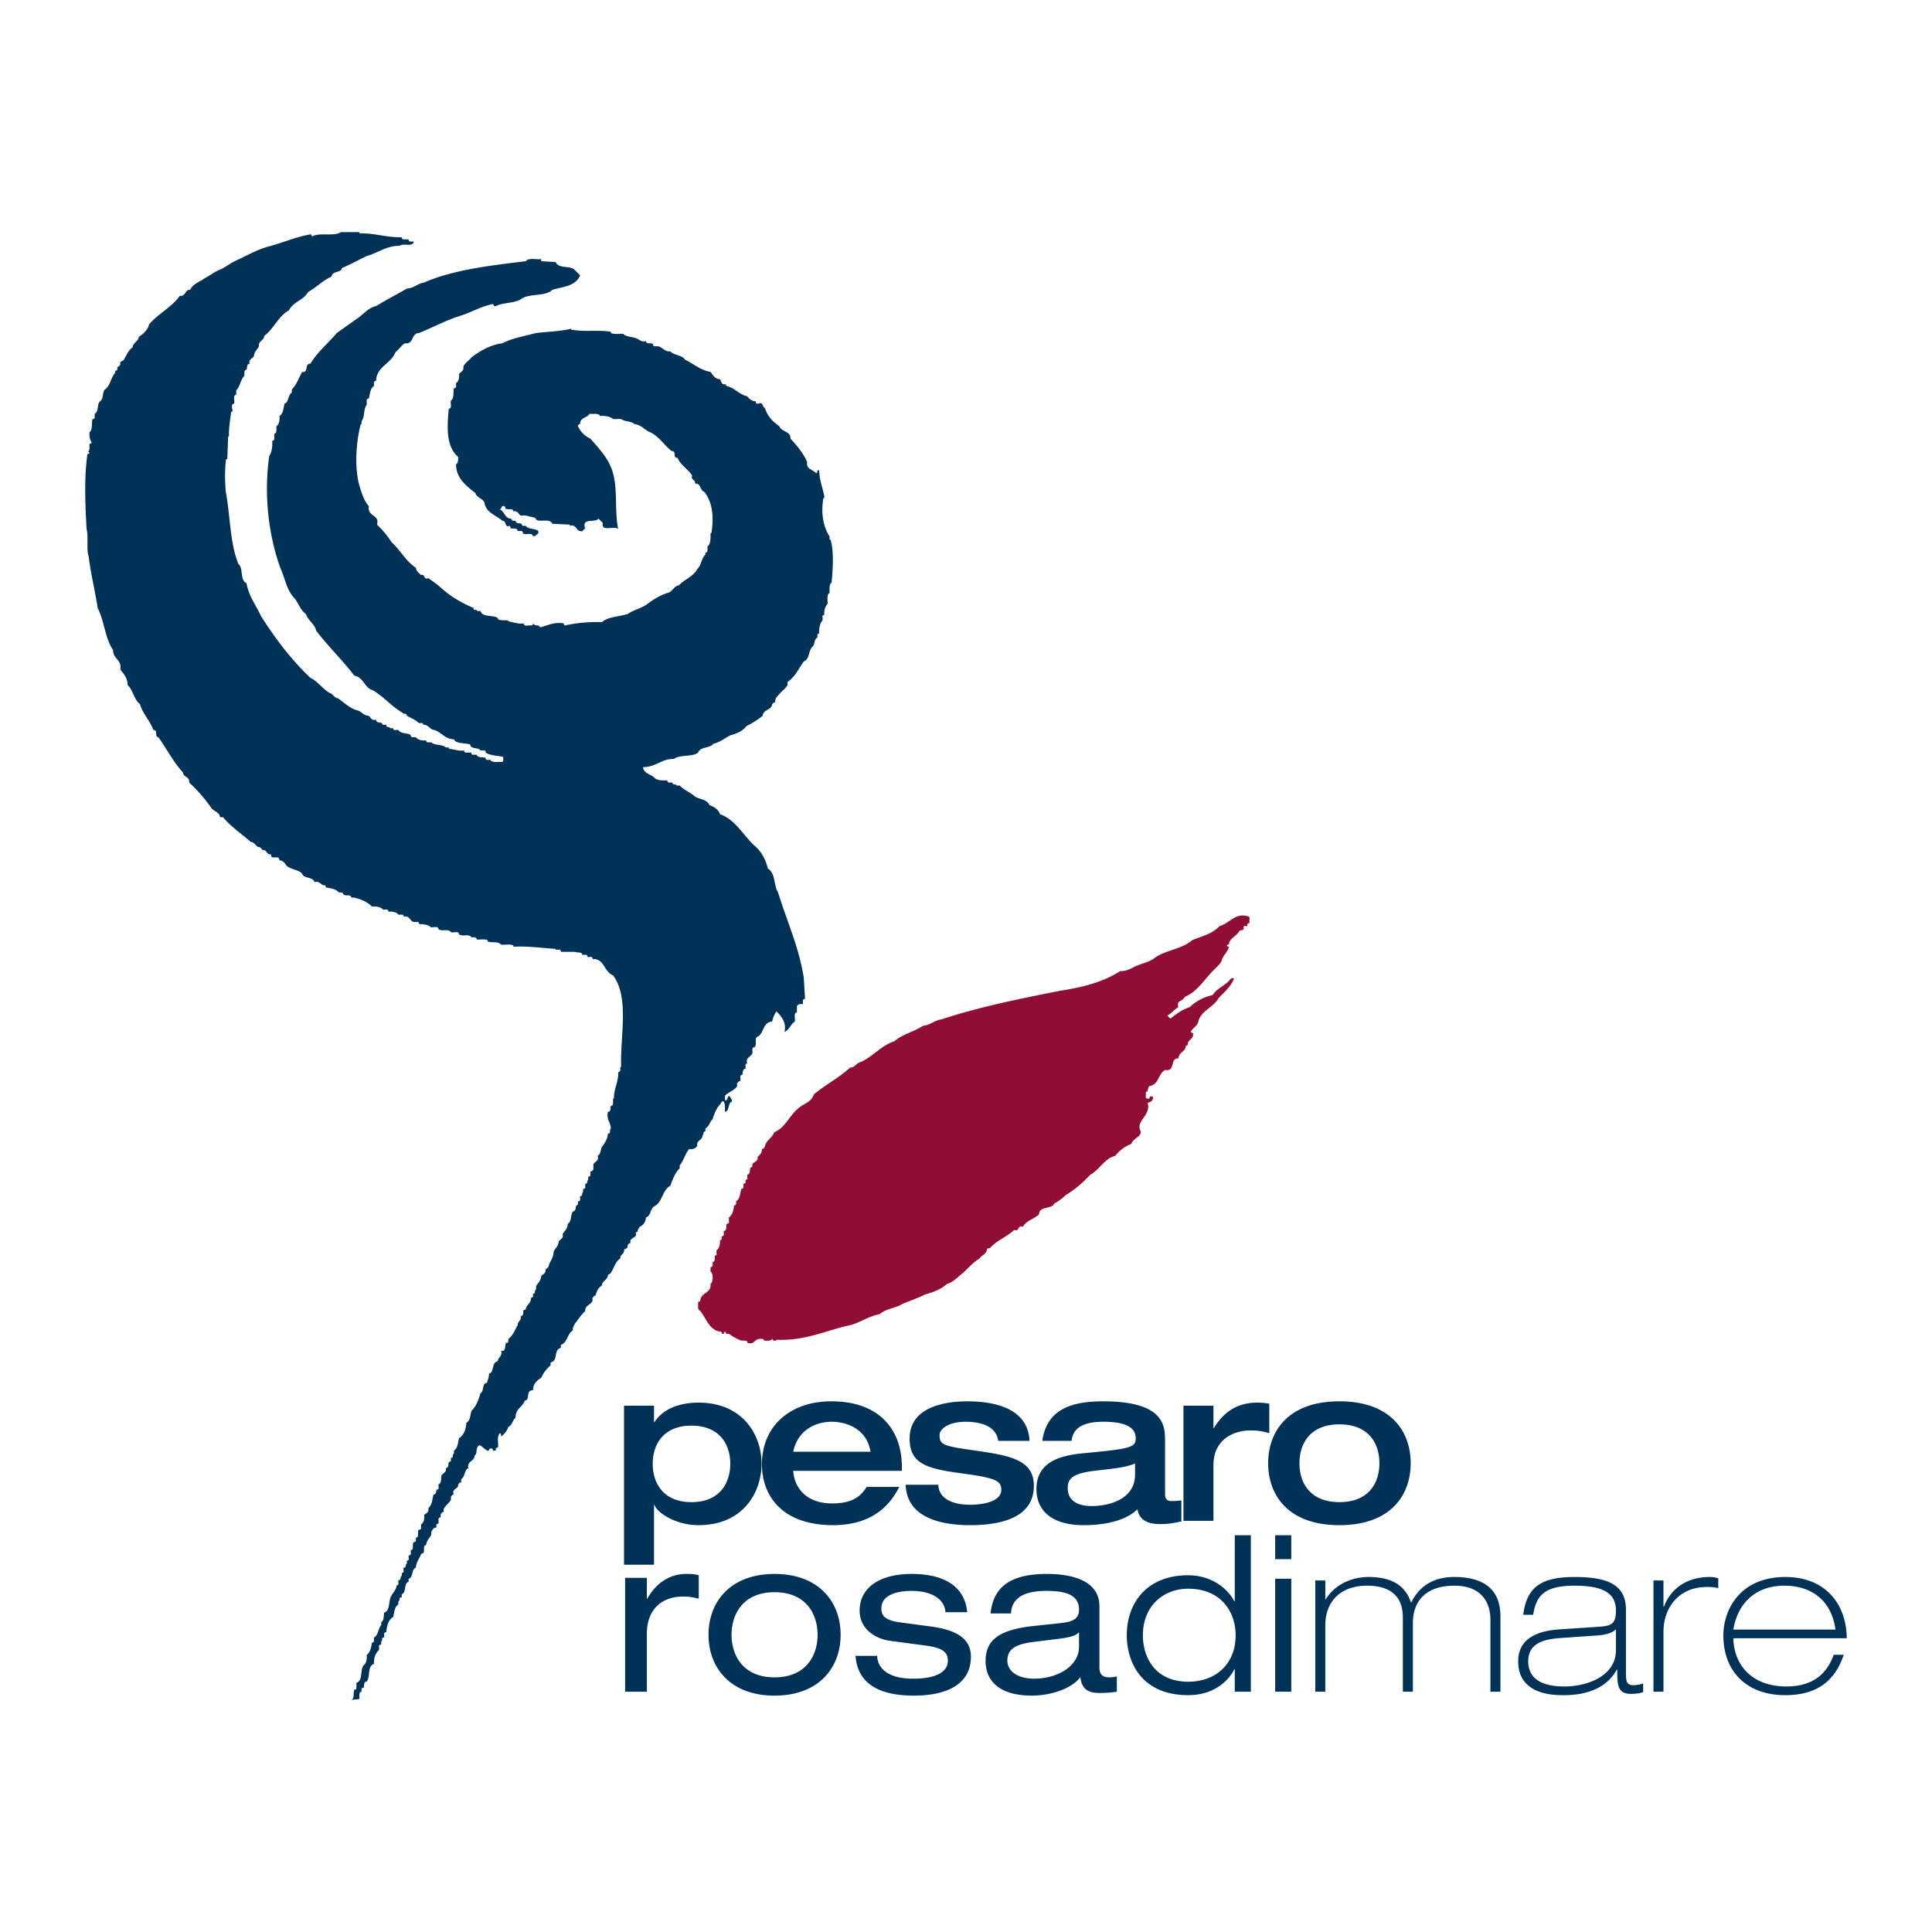
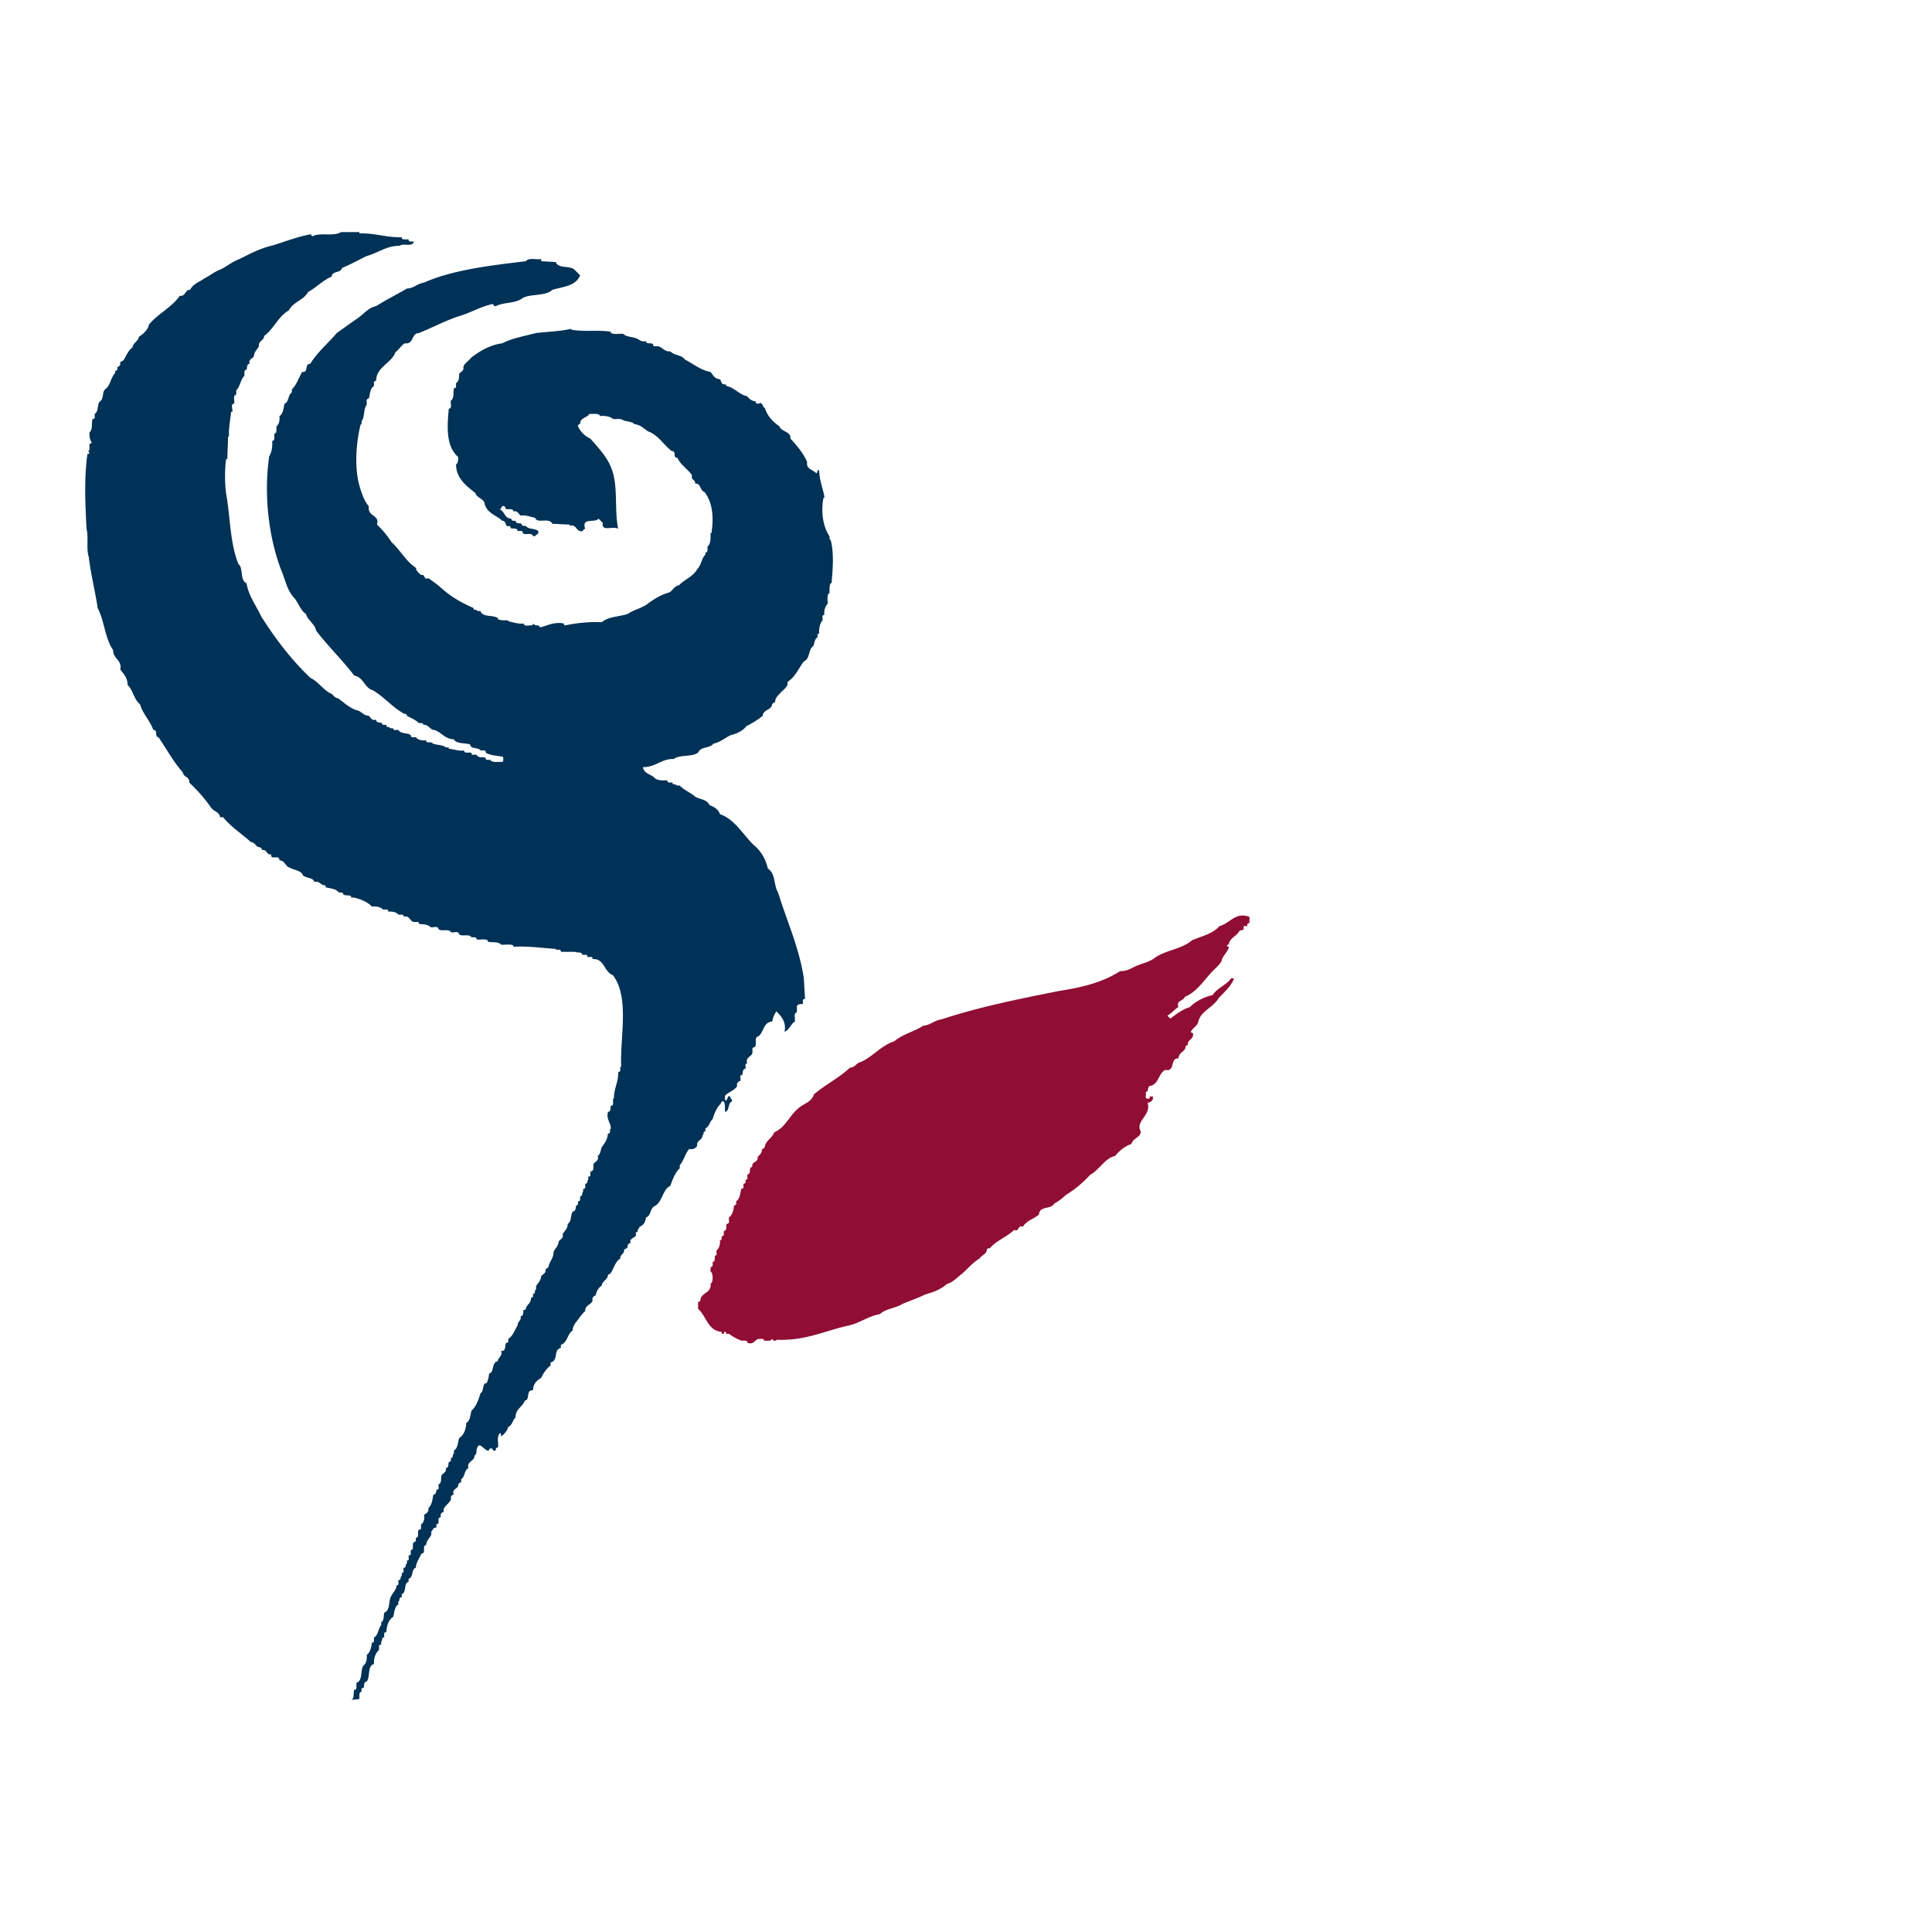
<svg xmlns="http://www.w3.org/2000/svg" width="2500" height="2500" viewBox="0 0 192.756 192.756">
  <g fill-rule="evenodd" clip-rule="evenodd">
-     <path fill="#fff" d="M0 0h192.756v192.756H0V0z" />
    <path d="M35.861 23.285c1.579-.043 2.646.426 4.225.383-.043.255.256.213.384.213h.299c-.043.128.127.257.212.214h.299c-.086.597-1.024.128-1.408.426-1.324 0-2.091.684-3.286 1.024-.812.384-1.537.811-2.476 1.195-.043.512-.981.256-1.023.854-.896.385-1.492 1.066-2.347 1.536-.469.854-1.451.939-1.92 1.835-1.109.641-1.45 1.792-2.474 2.561.041.427-.598.469-.513 1.023-.171.342-.469.513-.512 1.023-.17.214-.513.257-.427.728-.298 0-.214.383-.298.596-.17-.042-.214.171-.214.299v.298c-.427.427-.384 1.025-.812 1.451v.427c-.383.085-.127.598-.212.896-.386.042-.127.555-.171.811h-.127c-.087.854-.256 1.623-.213 2.476h-.087l-.083 2.261h-.129a14.97 14.97 0 0 0 0 3.372c.425 2.261.384 4.992 1.238 7.083.511.383.126 1.622.811 1.92.212 1.28.938 2.176 1.451 3.286 1.407 2.219 2.944 4.267 4.907 6.145.724.34 1.236 1.109 1.962 1.536.3.043.384.47.811.512.598.428 1.236 1.066 2.047 1.238.342.17.513.469 1.025.512.213.17.256.512.726.384 0 .34.384.256.597.34-.042.085.043.129.085.172h.341c-.041.34.299.127.384.34h.298c-.042.085.129.256.214.171h.298c.256.428.896.256 1.238.512-.043.128.127.256.213.213h.299c.17.256.641.384 1.024.298-.043.129.129.256.213.215h.298c.342.34 1.109.17 1.451.511h.299v.128c.511.042.98.255 1.537.171-.043.255.255.213.426.213h.298c-.042.127.086.256.214.213h.298c.129.342.599.213.896.299-.043.127.127.255.213.212h.299v.086c.342.213.769.086 1.152.127.17-.127.084-.34.084-.512-.596-.128-1.279-.128-1.749-.426.086-.086-.085-.256-.171-.213h-.341c-.171-.342-.982-.085-1.024-.598-.512-.171-1.409-.042-1.622-.511-.939-.043-1.194-.684-1.963-.939-.426 0-.555-.555-1.109-.511.043-.087-.042-.129-.084-.172h-.341c-.342-.34-.812-.511-1.196-.725 0-.299-.341-.128-.426-.299-1.109-.641-1.835-1.579-2.987-2.262-.811-.212-.896-1.28-1.834-1.449-1.238-1.622-2.604-2.902-3.798-4.481-.171-.726-.811-.982-1.024-1.664-.512-.341-.725-1.025-1.109-1.537-.812-.811-.938-1.919-1.45-3.072-1.152-3.2-1.665-7.211-1.109-11.136.255-.384.34-.981.298-1.537.256 0 .213-.256.213-.426v-.299c.213 0 .213-.257.213-.427v-.299c.256-.171.342-.598.299-1.023.384-.213.384-.769.512-1.238.426-.127.341-.896.725-1.109v-.299c.471-.469.684-1.151 1.025-1.749.682.085.212-.854.811-.81.724-1.196 1.749-2.006 2.644-3.073.727-.512 1.365-.982 2.049-1.451.641-.428 1.067-1.066 1.878-1.238 1.023-.64 2.047-1.151 3.072-1.749.725-.043.982-.47 1.707-.598 2.901-1.279 6.656-1.706 10.155-2.132.298-.385 1.024-.129 1.537-.215v.215l1.449.085c.257.682 1.366.341 1.835.726l.598.598c-.469 1.109-1.665 1.109-2.774 1.449-.683.684-2.347.342-3.072.896-.683.469-1.835.342-2.561.726h-.17c0-.085-.086-.127-.128-.213-1.195.255-2.006.768-3.158 1.151-1.537.469-2.731 1.152-4.224 1.75-.77 0-.471 1.153-1.409 1.023-.298.171-.64.684-.938.896-.383 1.109-1.92 1.451-1.92 2.858-.128-.042-.256.129-.214.214v.298c-.384.213-.384.767-.511 1.237-.171 0-.256.172-.213.299v.342c-.342.384-.171 1.236-.513 1.621v.299h-.083c-.469 1.792-.641 4.352-.129 6.144.213.726.471 1.536.939 2.047-.171 1.068 1.11.811.811 1.836a9.087 9.087 0 0 1 1.451 1.749c.895.812 1.408 1.878 2.431 2.561.043.384.342.512.512.726.426-.171.256.555.725.299.47.34.811.555 1.238.938.98.896 2.005 1.493 3.285 2.048-.043.3.298.085.384.3h.298c.214.681 1.323.341 1.749.725v.086c.299.169.683.085 1.023.127v.085c.514.085.982.299 1.538.213.042.385.555.129.81.212.086-.083.129-.126.129-.212.085.171.34.212.598.212 0 .086.042.13.127.173.768-.173 1.322-.556 2.346-.385-.042.086.043.129.087.212 1.067-.254 2.433-.383 3.711-.34.642-.554 1.579-.512 2.561-.811.469-.341 1.28-.554 1.834-.896.683-.511 1.366-.981 2.262-1.238.384-.127.555-.682 1.024-.725.554-.597 1.407-.853 1.834-1.62.427-.428.384-1.024.811-1.452v-.213c.17.043.213-.128.213-.299v-.298c.342-.256.299-.854.299-1.323h.084c.257-1.537.128-3.072-.682-4.097-.512-.213-.342-.896-.939-.853.043-.427-.469-.342-.299-.811-.383-.598-1.194-1.068-1.449-1.75-.555 0-.043-.684-.598-.684-.811-.64-1.365-1.621-2.347-1.963-.469-.299-.725-.639-1.366-.725-.213-.256-.811-.256-1.109-.385-.299-.213-.682-.084-1.023-.127-.299-.256-.811-.342-1.323-.298v-.086c-.298-.214-.683-.085-1.024-.127-.256.426-.938.34-.938 1.023-.086-.043-.255.127-.214.213.257.555.684.982 1.238 1.238.683.768 1.578 1.749 1.962 2.645.896 1.835.385 4.267.811 6.357-.469-.341-1.707.342-1.535-.597l-.427-.426c-.3.469-1.75-.17-1.323 1.023-.256 0-.17.342-.512.215-.385-.043-.427-.727-1.025-.513v-.127l-1.749-.086c-.298-.682-1.536.043-1.707-.598-.511-.084-.896-.299-1.451-.213-.212-.17-.298-.512-.725-.426-.043-.385-.597-.086-.811-.299.043-.086-.043-.171-.086-.215-.384-.127-.213.342-.511.299.554.171.511.939 1.194.939 0 .085.085.17.128.213h.3c.042.341.427.213.597.298 0 .086.085.171.129.213h.298c.256.385.896.214 1.238.513.127.34-.256.34-.3.512h-.213c-.129-.427-.769-.043-1.023-.299.042-.128-.129-.256-.215-.213h-.298c-.044-.385-.513-.171-.725-.299.043-.129-.042-.171-.086-.214-.512.214-.256-.512-.725-.512-.597-.556-1.494-.725-1.75-1.665-.043-.554-.769-.554-.938-1.108-.939-.726-1.922-1.493-1.922-2.858.215-.086.215-.47.215-.726-1.238-1.066-1.109-3.03-.939-4.821.382-.043.128-.513.213-.811.341-.214.213-.812.298-1.238.086.043.256-.086.213-.213v-.294c.256-.129.342-.555.3-.897.171-.256.513-.299.427-.725.127-.384.555-.598.81-.94.854-.64 1.834-1.236 3.073-1.408.981-.512 2.262-.725 3.371-1.023 1.066-.129 2.475-.171 3.499-.427v.085c1.365.256 2.603 0 3.968.213v.129c.383.17.811.042 1.237.085.256.298.939.298 1.238.426.341.085.512.427 1.023.299.042.342.469.127.726.298-.085.086.084.256.17.213h.341c.427.127.64.555 1.194.513.427.427 1.153.341 1.452.811.854.428 1.579 1.066 2.561 1.237.212.256.426.725.938.725.128.171.128.469.384.512h.213c-.043.085.043.128.085.171.854.213 1.238.853 2.049 1.023.212.298.469.468.853.512-.042.213.128.255.297.213.428-.213.343.384.599.428.256.811.768 1.365 1.45 1.834.213.598 1.152.469 1.109 1.238.597.639 1.324 1.493 1.665 2.346-.128.726.597.726.896 1.109.126-.042.126-.17.126-.299h.172c.042 1.025.34 1.707.511 2.56v.214h-.085c-.255 1.408-.043 2.817.598 3.798.043.127-.043.341.128.384.341 1.237.213 2.944.084 4.31h-.084c-.171.299-.085.682-.128 1.023h-.082c-.171.3-.087.684-.087 1.023-.254.256-.384.684-.341 1.153-.085-.084-.254.086-.171.171v.343c-.255.257-.384.811-.34 1.324-.086-.043-.129.042-.172.084v.299c-.298.128-.298.641-.426.853-.513.384-.297 1.281-.938 1.537-.512.682-.812 1.493-1.624 2.048v.299c-.169.342-.553.597-.81.896-.213.255-.426.385-.426.854-.128-.086-.215.126-.299.17-.043.597-.896.512-.94 1.152a8.685 8.685 0 0 1-1.62 1.024c-.343.469-.983.768-1.538.896-.596.256-1.067.727-1.749.854-.384.512-1.28.256-1.537.896-.598.469-1.834.17-2.432.639-1.236-.042-1.75.812-3.073.812.087.682.897.725 1.196 1.109.341.256.81.212 1.237.212-.043.087.128.257.214.214h.298c0 .299.298.086.426.299h.299c.426.469 1.066.682 1.535 1.109.471.299 1.109.213 1.452.854.384.128.897.425 1.024.896 1.493.513 2.304 2.049 3.37 3.074.727.595 1.196 1.407 1.408 2.347.81.512.556 1.663 1.024 2.39.854 2.815 2.049 5.332 2.562 8.491l.128 2.132c-.128-.043-.256.128-.215.213v.3c-.211 0-.469-.042-.597.214v.596c-.384.128-.128.64-.212.939-.384.213-.556.854-1.025 1.022.213-.979-.342-1.578-.81-2.045-.214.298-.343.639-.427 1.022-.981.044-.812 1.322-1.537 1.535-.213.299.043.727-.213 1.024-.086-.041-.256.086-.213.214v.299c0 .425-.769.47-.512 1.11-.085-.045-.257.128-.172.211v.3c-.34.043-.256.427-.34.643-.171-.045-.214.126-.171.297v.298c-.169-.042-.213.128-.341.215v.297c-.256.427-.812.557-1.194.938 0 .173-.085.385.084.514.128-.129.172-.258.214-.428.297-.128.212.299.383.299v.214c-.425.128-.213.938-.682 1.024-.043-.343.042-.728-.129-1.024-.256-.128-.256.213-.384.297-.341.344-.597.984-.726 1.452-.298.256-.298.682-.725.939v.299c-.298-.042-.085.297-.298.384.043.47-.64.513-.513 1.024-.171.298-.427.385-.811.341-.426.511-.512 1.108-.938 1.621v.299c-.471.429-.725 1.151-.94 1.751-.81.384-.767 1.663-1.621 2.049-.426.298-.299.938-.811 1.107-.043.471-.256.769-.64.938-.043.173-.256.299-.171.513-.129-.042-.17.044-.213.087.169.425-.299.425-.427.639-.17.086-.086.258-.086.385-.17-.041-.213.128-.298.213.043.299-.128.299-.341.428.042.467-.427.467-.385.896-.555.341-.639 1.065-1.023 1.535-.128 0-.169.084-.212.128 0 .428-.599.597-.599 1.022-.384.257-.511.556-.641 1.025-.127-.043-.212.127-.298.214v.299c-.128.383-.768.427-.725 1.023-.384.299-.726.896-1.024 1.236-.085.215-.255.385-.214.685-.555.342-.512 1.193-1.194 1.45v.299c-.768.171-.214 1.279-1.025 1.45v.299c-.383.299-.725.769-.937 1.238-.428.256-.812.597-.812 1.237-.769-.042-.256.98-.811 1.024-.257.682-.938.81-.938 1.706-.3.256-.3.725-.728.938-.083.344-.383.726-.724.939 0-.128.043-.256-.086-.34-.382.384-.127.979-.212 1.45-.084-.042-.127.043-.213.086v.213h-.298c.042-.085-.044-.13-.086-.213-.128 0-.256 0-.299.128v.085c-.47.126-.981-1.152-1.237-.085 0 .254-.042.511-.212.596.042.556-.811.556-.598 1.238-.426.17-.342.896-.725 1.108v.342c-.171-.086-.213.128-.298.172.085.469-.726.426-.428 1.022-.17-.041-.213.128-.298.215v.297c-.17.344-.598.6-.725.94v.299c-.171-.043-.213.127-.298.213v.3c-.17 0-.256.17-.214.298v.342c-.085-.045-.171.041-.214.084v.299c-.341 0-.341.213-.512.427v.299c-.17.342-.469.554-.512 1.024-.383.041-.086.599-.299.81a.24.24 0 0 0-.213.128c-.17.428-.469.727-.512 1.324-.47.126-.213.938-.724 1.109v.297c-.513.129-.172 1.024-.684 1.239v.298c-.342 0-.129.342-.342.425v.301c-.384.214-.384.77-.513 1.236-.468.3-.64.854-.683 1.537-.127-.042-.256.087-.213.214v.299c-.299-.042-.128.297-.299.425v.3c-.127-.043-.255.085-.213.213v.299c-.384.385-.513.768-.513 1.408-.683.214-.34 1.323-.724 1.75-.342.042-.214.426-.299.641-.128-.042-.171.041-.214.084v.301c-.213 0-.213.256-.213.425v.298l-.805.086c.341-.128.172-.684.299-1.024.256.044.213-.257.213-.385v-.297c.683-.215.342-1.322.726-1.752.256-.17.34-.638.299-1.022.34-.256.469-.769.512-1.237.085.044.256-.087.212-.215v-.297c.427-.17.427-.938.726-1.238v-.299c.299-.128.214-.597.299-.938.641-.215.385-1.238.727-1.706.169-.344.469-.558.511-1.025.085.041.257-.128.171-.214v-.298c.342 0 .129-.343.342-.426v-.3c.085.044.256-.129.17-.214v-.298c.341 0 .128-.299.341-.428v-.298c.086.042.255-.087.172-.214v-.299c.127.042.254-.086.212-.214v-.298c.383-.043.086-.599.299-.81.127 0 .17-.045.213-.13v-.3c.385-.041.086-.596.3-.81.127.043.255-.085.212-.213v-.299c.256-.17.384-.554.299-.938.213-.215.512-.256.426-.683.384-.385.384-.768.511-1.366.258 0 .299-.298.299-.513.128.087.257-.084.214-.169v-.341c.341-.13.214-.597.299-.896.17-.256.512-.299.426-.726.342-.043.213-.427.299-.598.085 0 .169-.085.213-.128v-.299c.298.042.085-.299.298-.426v-.299c.384-.213.384-.771.513-1.236.47-.301.683-.855.726-1.537.383-.172.383-.769.511-1.195.47-.427.726-1.151.896-1.751.383-.169.127-1.024.64-1.024.085-.298.213-.554.213-.938.556-.085.214-1.15.896-1.237-.084-.299.512-.511.299-1.022.555.083.341-.556.512-.813.129.045.171-.042.212-.084v-.299c.471-.299.642-.896.94-1.365 0-.427.384-.427.298-.896.342-.041.215-.427.3-.641.128.043.17-.041.213-.085.042-.427.554-.555.513-1.108.084 0 .17-.087.213-.128v-.3c.299.043.085-.3.299-.425v-.301c.17-.34.469-.512.513-1.023.17-.213.512-.256.425-.726.128.085.171-.126.299-.171.086-.555.512-.852.512-1.537.171-.34.471-.554.512-1.022.171-.257.511-.3.384-.726.214-.343.512-.554.512-1.024.428-.256.256-.896.512-1.237.342-.043.258-.428.342-.597.086 0 .129-.087.17-.128v-.299c.128.043.257-.086.214-.214v-.299c.299.043.127-.3.299-.427v-.299c.127.043.256-.086.213-.212v-.301c.299.044.129-.297.299-.384v-.341c.127.085.255-.085.213-.171v-.341c.171.084.213-.126.298-.171v-.512c.129-.298.598-.341.428-.853.298-.128.298-.684.425-.896.3-.385.556-.768.599-1.321.383 0 .084-.43.298-.514-.042-.64-.47-.896-.298-1.664.34 0 .212-.384.298-.598.256 0 .214-.256.214-.427v-.299h.085c0-1.066.469-1.622.426-2.647.085.046.256-.127.213-.21v-.299h.086c-.128-2.989.854-6.914-.811-9.133-.94-.384-.854-1.706-2.049-1.623.042-.126-.085-.253-.213-.211h-.299c.043-.128-.084-.256-.213-.215h-.298c-.043-.341-.469-.169-.726-.297h-1.408c.043-.128-.128-.256-.214-.214h-.299v-.082c-1.407-.084-2.772-.299-4.224-.212v-.128c-.341-.17-.811-.042-1.238-.085-.255-.341-.896-.171-1.323-.3v-.128c-.298-.169-.725-.043-1.109-.084.042-.085-.127-.256-.212-.215h-.3c-.213-.382-.895-.042-1.237-.299-.043-.383-.555-.126-.811-.211-.213-.384-.896-.045-1.237-.299-.042-.383-.555-.128-.81-.212-.214-.257-.727-.3-1.152-.3.085-.084-.086-.256-.172-.213h-.34c-.384-.043-.428-.727-1.024-.512.085-.086-.085-.256-.17-.215h-.342c-.171-.256-.598-.338-1.023-.297.084-.084-.086-.256-.172-.215h-.341c-.213-.256-.682-.339-1.109-.298-.427-.469-1.109-.725-1.75-.896h-.299c-.043-.384-.598-.084-.811-.34 0-.085-.043-.128-.129-.169h-.298c-.342-.386-.77-.386-1.323-.514.043-.128-.043-.17-.084-.213-.342.085-.555-.51-1.025-.299-.127-.554-1.109-.341-1.237-.852-.299-.343-.896-.384-1.238-.599-.427-.085-.469-.725-1.024-.725 0-.64-.939.043-.811-.597-.512.086-.428-.556-.939-.426.043-.13-.127-.214-.213-.299-.384.043-.425-.469-.896-.512-.894-.812-1.92-1.452-2.772-2.474h-.3c-.042-.556-.682-.556-.938-1.027a16.213 16.213 0 0 0-2.133-2.431c.042-.64-.555-.468-.64-1.023-.94-1.025-1.622-2.347-2.433-3.5-.427-.043 0-.725-.513-.725-.298-.896-1.065-1.622-1.322-2.561-.639-.512-.682-1.409-1.237-1.92 0-.725-.427-1.152-.726-1.536.17-1.024-.726-1.024-.726-1.963-.811-1.152-.853-2.859-1.536-4.182-.256-1.706-.682-3.371-.895-5.121-.257-.767 0-1.92-.215-2.774-.126-2.346-.255-5.076.086-7.467.129 0 .17-.042.212-.127-.042-.042-.083-.128-.212-.086.298-.085.17-.554.212-.811a.235.235 0 0 0 .214-.128c-.171-.299-.256-.555-.214-1.024.342-.255.171-.896.299-1.323.128.043.255-.085.213-.213v-.298c.427-.256.215-.896.512-1.238.427-.256.213-.896.512-1.196.556-.383.556-1.151 1.024-1.664v-.213c.086.042.17-.043.213-.086v-.297c.128.042.215-.129.299-.215-.084-.298.086-.298.299-.426.299-.427.427-.939.939-1.323 0-.427.597-.597.597-1.024.427-.257.939-.725 1.024-1.237.938-1.109 2.219-1.664 3.072-2.858.598.085.512-.64 1.025-.599.34-.64.938-.767 1.45-1.151.512-.257.854-.556 1.408-.811.598-.214 1.237-.769 1.878-1.024 1.023-.47 2.09-1.109 3.371-1.408 1.322-.383 2.518-.896 3.969-1.152 0 .129.084.171.127.213.726-.425 2.133.043 2.859-.425h1.834v.127h.003z" fill="#003156" />
    <path d="M124.658 91.471v.641c-.086-.045-.172.042-.213.084v.213c-.129 0-.344-.083-.385.087.127.425-.256.212-.428.425-.254.47-1.023.727-1.023 1.324-.086-.043-.172.043-.215.085a.237.237 0 0 0 .215.128c-.086.512-.639.896-.727 1.408-.17.341-.469.598-.725.854-.939.895-1.664 2.219-2.943 2.73-.172.469-.896.341-.641 1.022-.428.257-.641.6-1.111.855l.301.297c.639-.467 1.15-.896 1.961-1.152.514-.554 1.453-1.022 2.262-1.194.512-.768 1.365-.98 1.836-1.664h.299c-.299.812-.938 1.324-1.535 1.963-.557.982-1.834 1.28-2.049 2.433-.129.384-.598.599-.727.938.086.173.301.045.215.3.041.428-.6.512-.514 1.026a.236.236 0 0 0-.213.126c-.043.555-.684.555-.725 1.195-.896-.042-.256 1.363-1.324 1.153-.725.382-.596 1.491-1.621 1.619-.041.172-.129.3-.129.513-.168 0-.211.17-.168.299 0 .127-.088.342.084.427.084 0 .256.043.299-.085v-.129h.299c.086.385-.17.554-.514.641.385 1.281-1.279 1.793-.682 2.859 0 .597-.768.641-.938 1.236-.684.257-1.154.641-1.623 1.196-1.066.256-1.578 1.409-2.475 1.876-.809.854-1.449 1.408-2.475 2.049-.256.256-.725.641-1.109.812-.299.639-1.494.213-1.535 1.109-.598.513-1.195.554-1.623 1.235-.512-.256-.34.557-.852.299-.686.684-1.793 1.068-2.432 1.836-.129 0-.256 0-.299.129 0 .426-.514.553-.727.896-.6.341-1.11.938-1.665 1.45-.513.384-.938.895-1.621 1.108-.554.514-1.366.812-2.134 1.023-.682.343-1.537.642-2.26.938-.641.429-1.664.47-2.263 1.025-1.151.213-1.876.812-2.985 1.109-2.434.513-4.396 1.578-7.339 1.45v.086h-.343c.043-.086-.042-.127-.084-.171-.128.256-.515.171-.812.171 0-.214-.255-.171-.426-.171-.556 0-.513.641-1.237.383.042-.17-.128-.212-.299-.212h-.298a5.094 5.094 0 0 1-1.239-.682h-.298c.043-.13-.043-.173-.084-.215-.085.042-.129.085-.129.215H72c.084-.13-.085-.256-.171-.215-1.237-.214-1.407-1.623-2.177-2.262v-.725c.128.041.172-.043.215-.085.042-.896 1.15-.684 1.023-1.749h.084c.171-.299.171-.812 0-1.111-.17-.042-.042-.341-.084-.512.084.045.255-.128.212-.213v-.298c.171 0 .213-.171.213-.341v-.3c.085.044.255-.085.171-.213v-.299c.256-.171.383-.598.341-1.024.085.043.128-.043.171-.086v-.297c.128.041.256-.13.213-.215v-.298c.385-.086.17-.511.299-.727.213 0 .256-.169.213-.299v-.341c.342-.214.47-.725.512-1.194.128 0 .171-.087.214-.128v-.299c.383-.214.383-.769.512-1.238.085.043.255-.086.213-.212v-.301c.085.044.127-.041.212-.084v-.3c.087.044.257-.127.172-.212v-.3c.382-.085.171-.512.341-.724.087 0 .128-.043.171-.13-.129-.425.639-.384.511-.895.214-.256.47-.385.427-.812.171.044.213-.128.299-.213.085-.64.725-.854.938-1.452 1.11-.469 1.493-1.621 2.349-2.344.597-.557 1.322-.6 1.621-1.453 1.235-1.021 2.475-1.621 3.584-2.646.555-.042.597-.471 1.15-.597 1.239-.598 1.921-1.58 3.286-2.047.769-.686 2.048-.983 2.859-1.539.768-.085 1.151-.552 1.836-.639 3.754-1.239 7.766-2.049 11.861-2.858 2.219-.343 4.268-.854 5.973-1.963.77.042 1.195-.384 1.834-.599.514-.212 1.154-.341 1.625-.725 1.064-.767 2.686-.854 3.711-1.75 1.023-.426 2.047-.64 2.73-1.408 1.074-.288 1.584-1.441 2.994-.929z" fill="#900d35" />
-     <path d="M68.98 142.237c2.817 0 3.88 1.887 3.88 3.793 0 1.952-1.062 3.838-3.88 3.838-2.796 0-3.859-1.886-3.859-3.838 0-1.906 1.063-3.793 3.859-3.793zm-6.72 13.873h2.991v-5.961h.043c.216.695 2.016 2.017 4.401 2.017 4.377 0 6.285-3.188 6.285-6.136 0-2.904-1.907-6.09-6.285-6.09-1.8 0-3.511.562-4.401 1.95h-.043v-1.647H62.26v15.867zM89.977 146.747v-.434c0-3.36-1.95-6.503-7.043-6.503-4.077 0-6.915 2.448-6.915 6.284 0 3.057 1.928 6.071 7.108 6.071 4.378 0 5.939-2.537 6.589-3.815h-3.251c-.585.953-1.452 1.647-3.425 1.647-2.97 0-3.836-1.973-3.9-3.251h10.837v.001zM79.14 144.84c.499-2.342 2.449-2.992 3.834-2.992 1.475 0 3.513.694 3.88 2.992H79.14zM90.361 148.135c.108 3.511 3.988 4.031 6.437 4.031 3.554 0 6.351-.996 6.351-3.925 0-2.665-2.471-3.035-6.241-3.575-2.884-.411-3.166-.563-3.166-1.497 0-.607.911-1.321 2.602-1.321 1.018 0 3.012.195 3.25 1.909h3.123c-.174-3.687-4.443-3.946-6.222-3.946-1.929 0-5.743.433-5.743 3.706 0 2.624 1.864 3.034 5.418 3.512 3.229.435 3.729.735 3.729 1.625 0 1.084-1.625 1.475-3.122 1.475-1.083 0-3.079-.26-3.165-1.993h-3.251v-.001zM116.236 143.67c0-1.497-.174-3.859-6.176-3.859-3.404 0-5.637.931-6.07 3.946h2.926c.109-1.281 1.172-1.909 3.145-1.909 1.734 0 3.25.325 3.25 1.647 0 .888-.455 1.039-4.746 1.452-1.908.173-5.16.456-5.16 3.62 0 2.254 1.691 3.599 4.684 3.599 3.359 0 4.811-1.021 5.395-1.583.088.435.305 1.475 2.256 1.475 1.02 0 1.539-.153 2.125-.262v-2.101a7.115 7.115 0 0 1-.977.064c-.195 0-.65-.022-.65-.649v-5.44h-.002zm-2.99 3.445c0 2.535-2.709 3.143-4.314 3.143-1.018 0-2.404-.282-2.404-1.798 0-.977.541-1.475 2.797-1.734 2.123-.238 3.055-.348 3.922-.717v1.106h-.001zM118.074 151.731h2.992v-5.55c0-2.665 2.146-3.467 3.664-3.467.52 0 1.082.021 1.906.281v-2.946a6.65 6.65 0 0 0-1.191-.109c-2.299 0-3.533 1.235-4.336 2.535h-.043v-2.232h-2.992v11.488zM129.648 145.989c0-1.996 1.082-3.881 3.988-3.881 2.904 0 3.988 1.885 3.988 3.881 0 1.993-1.084 3.879-3.988 3.879-2.906 0-3.988-1.886-3.988-3.879zm-3.123 0c0 3.162 1.975 6.177 7.111 6.177s7.109-3.015 7.109-6.177c0-3.166-1.973-6.179-7.109-6.179s-7.111 3.013-7.111 6.179zM62.368 168.78h2.168v-5.764c0-2.471 1.495-3.729 3.64-3.729.585 0 .998.086 1.539.216v-2.34c-.412-.11-.693-.132-1.235-.132-1.429 0-2.882.672-3.901 2.472h-.043v-2.081h-2.168v11.358zM70.69 163.103c0 3.272 2.167 6.069 6.589 6.069 4.421 0 6.59-2.797 6.59-6.069 0-3.273-2.168-6.07-6.59-6.07-4.422-.001-6.589 2.796-6.589 6.07zm10.881 0c0 2.061-1.149 4.247-4.292 4.247-3.144 0-4.292-2.187-4.292-4.247 0-2.059 1.148-4.249 4.292-4.249 3.143 0 4.292 2.19 4.292 4.249zM85.356 165.204c.239 3.295 3.208 3.968 5.809 3.968 3.468 0 5.703-1.237 5.703-3.882 0-1.602-1.108-2.621-3.968-3.011l-3.079-.411c-1.538-.219-1.885-.651-1.885-1.409 0-1.347 1.604-1.735 2.99-1.735 2.255 0 3.338.976 3.404 2.125h2.166c-.193-2.211-1.82-3.816-5.548-3.816-3.188 0-5.181 1.367-5.181 3.663 0 1.757 1.453 2.797 3.078 3.014l3.577.478c1.734.238 2.146.715 2.146 1.516 0 .803-.671 1.779-3.468 1.779-2.753 0-3.577-1.258-3.577-2.277h-2.167v-.002zM100.871 160.978c.066-1.756 1.648-2.254 3.512-2.254 1.756 0 3.273.303 3.273 1.863 0 1.02-.76 1.236-1.973 1.367l-2.471.26c-3.643.389-4.879 1.452-4.879 3.533 0 1.475.848 3.425 4.617 3.425 1.844 0 3.969-.673 4.836-1.843.152 1.278.867 1.581 1.949 1.581.521 0 1.172-.041 1.691-.13v-1.517c-.217.045-.52.086-.758.086-.672 0-.977-.303-.977-.975v-6.114c0-2.644-2.902-3.229-5.223-3.229-3.404 0-5.354 1.105-5.637 3.945h2.04v.002zm6.785 3.316c0 1.887-2.059 3.188-4.51 3.188-1.582 0-2.643-.737-2.643-1.8 0-1.192.887-1.647 2.578-1.864l2.449-.303c1.215-.152 1.801-.304 2.125-.673v1.452h.001zM123.279 163.145c0 2.949-2.059 4.64-4.725 4.64-3.273 0-4.529-2.385-4.529-4.64 0-2.86 1.992-4.638 4.529-4.638 3.274 0 4.725 2.319 4.725 4.638zm-.086 5.635h1.604v-15.606h-1.604v6.59h-.043c-.738-1.43-2.449-2.6-4.596-2.6-4.205 0-6.133 2.838-6.133 5.98 0 2.755 1.516 5.983 6.133 5.983 2.732 0 4.162-1.646 4.596-2.602h.043v2.255zM127.225 168.78h1.605v-11.27h-1.605v11.27zm0-13.222h1.605v-2.384h-1.605v2.384zM131.227 168.78h.998v-6.609c0-2.559 1.711-3.968 4.141-3.968 2.557 0 3.598 1.234 3.598 3.187v7.391h.998v-6.826c0-2.342 1.43-3.751 4.139-3.751 2.602 0 3.598 1.561 3.598 3.381v7.196h.998v-7.52c0-2.494-1.432-3.924-4.617-3.924-2.018 0-3.49.888-4.293 2.578-.455-1.388-1.518-2.578-4.248-2.578-1.756 0-3.402.801-4.27 2.232h-.043v-1.887h-.998v11.098h-.001zM161.225 164.619c0 2.645-2.926 3.641-5.137 3.641-1.344 0-3.619-.26-3.619-2.513 0-1.67 1.322-2.19 3.186-2.318l3.75-.262c.953-.064 1.537-.325 1.777-.585h.043v2.037zm-8.258-3.511c.303-1.996 1.213-2.905 4.139-2.905 3.275 0 4.119 1.019 4.119 2.516 0 1.365-.543 1.495-1.691 1.582l-3.879.259c-2.256.132-4.186.91-4.186 3.188 0 3.381 3.598 3.381 4.555 3.381 1.451 0 4.053-.281 5.287-2.557h.043c0 1.475 0 2.426 1.365 2.426.5 0 .912-.063 1.217-.173v-.865a3.139 3.139 0 0 1-.977.173c-.738 0-.738-.498-.738-1.322v-6.223c0-2.492-1.863-3.25-5.094-3.25-3.359 0-4.791.975-5.156 3.771h.996v-.001zM164.969 168.78h.996v-6.002c0-2.256 1.432-4.444 4.314-4.444.629 0 .912.044 1.15.13v-.998a2.723 2.723 0 0 0-.824-.129c-2.168 0-3.859 1.018-4.596 2.969h-.045v-2.623h-.996v11.097h.001zM184.252 163.449c-.043-3.555-2.254-6.112-6.113-6.112-4.725 0-6.199 3.489-6.199 5.808 0 3.687 2.385 5.983 6.178 5.983 2.949 0 4.898-1.234 5.832-4.031h-.998c-.389.997-1.279 3.163-4.725 3.163-3.338 0-5.225-2.036-5.291-4.811h11.316zm-11.316-.867c.436-2.646 2.232-4.379 5.096-4.379 2.557 0 4.682 1.344 5.094 4.379h-10.19z" fill="#003156" />
  </g>
</svg>